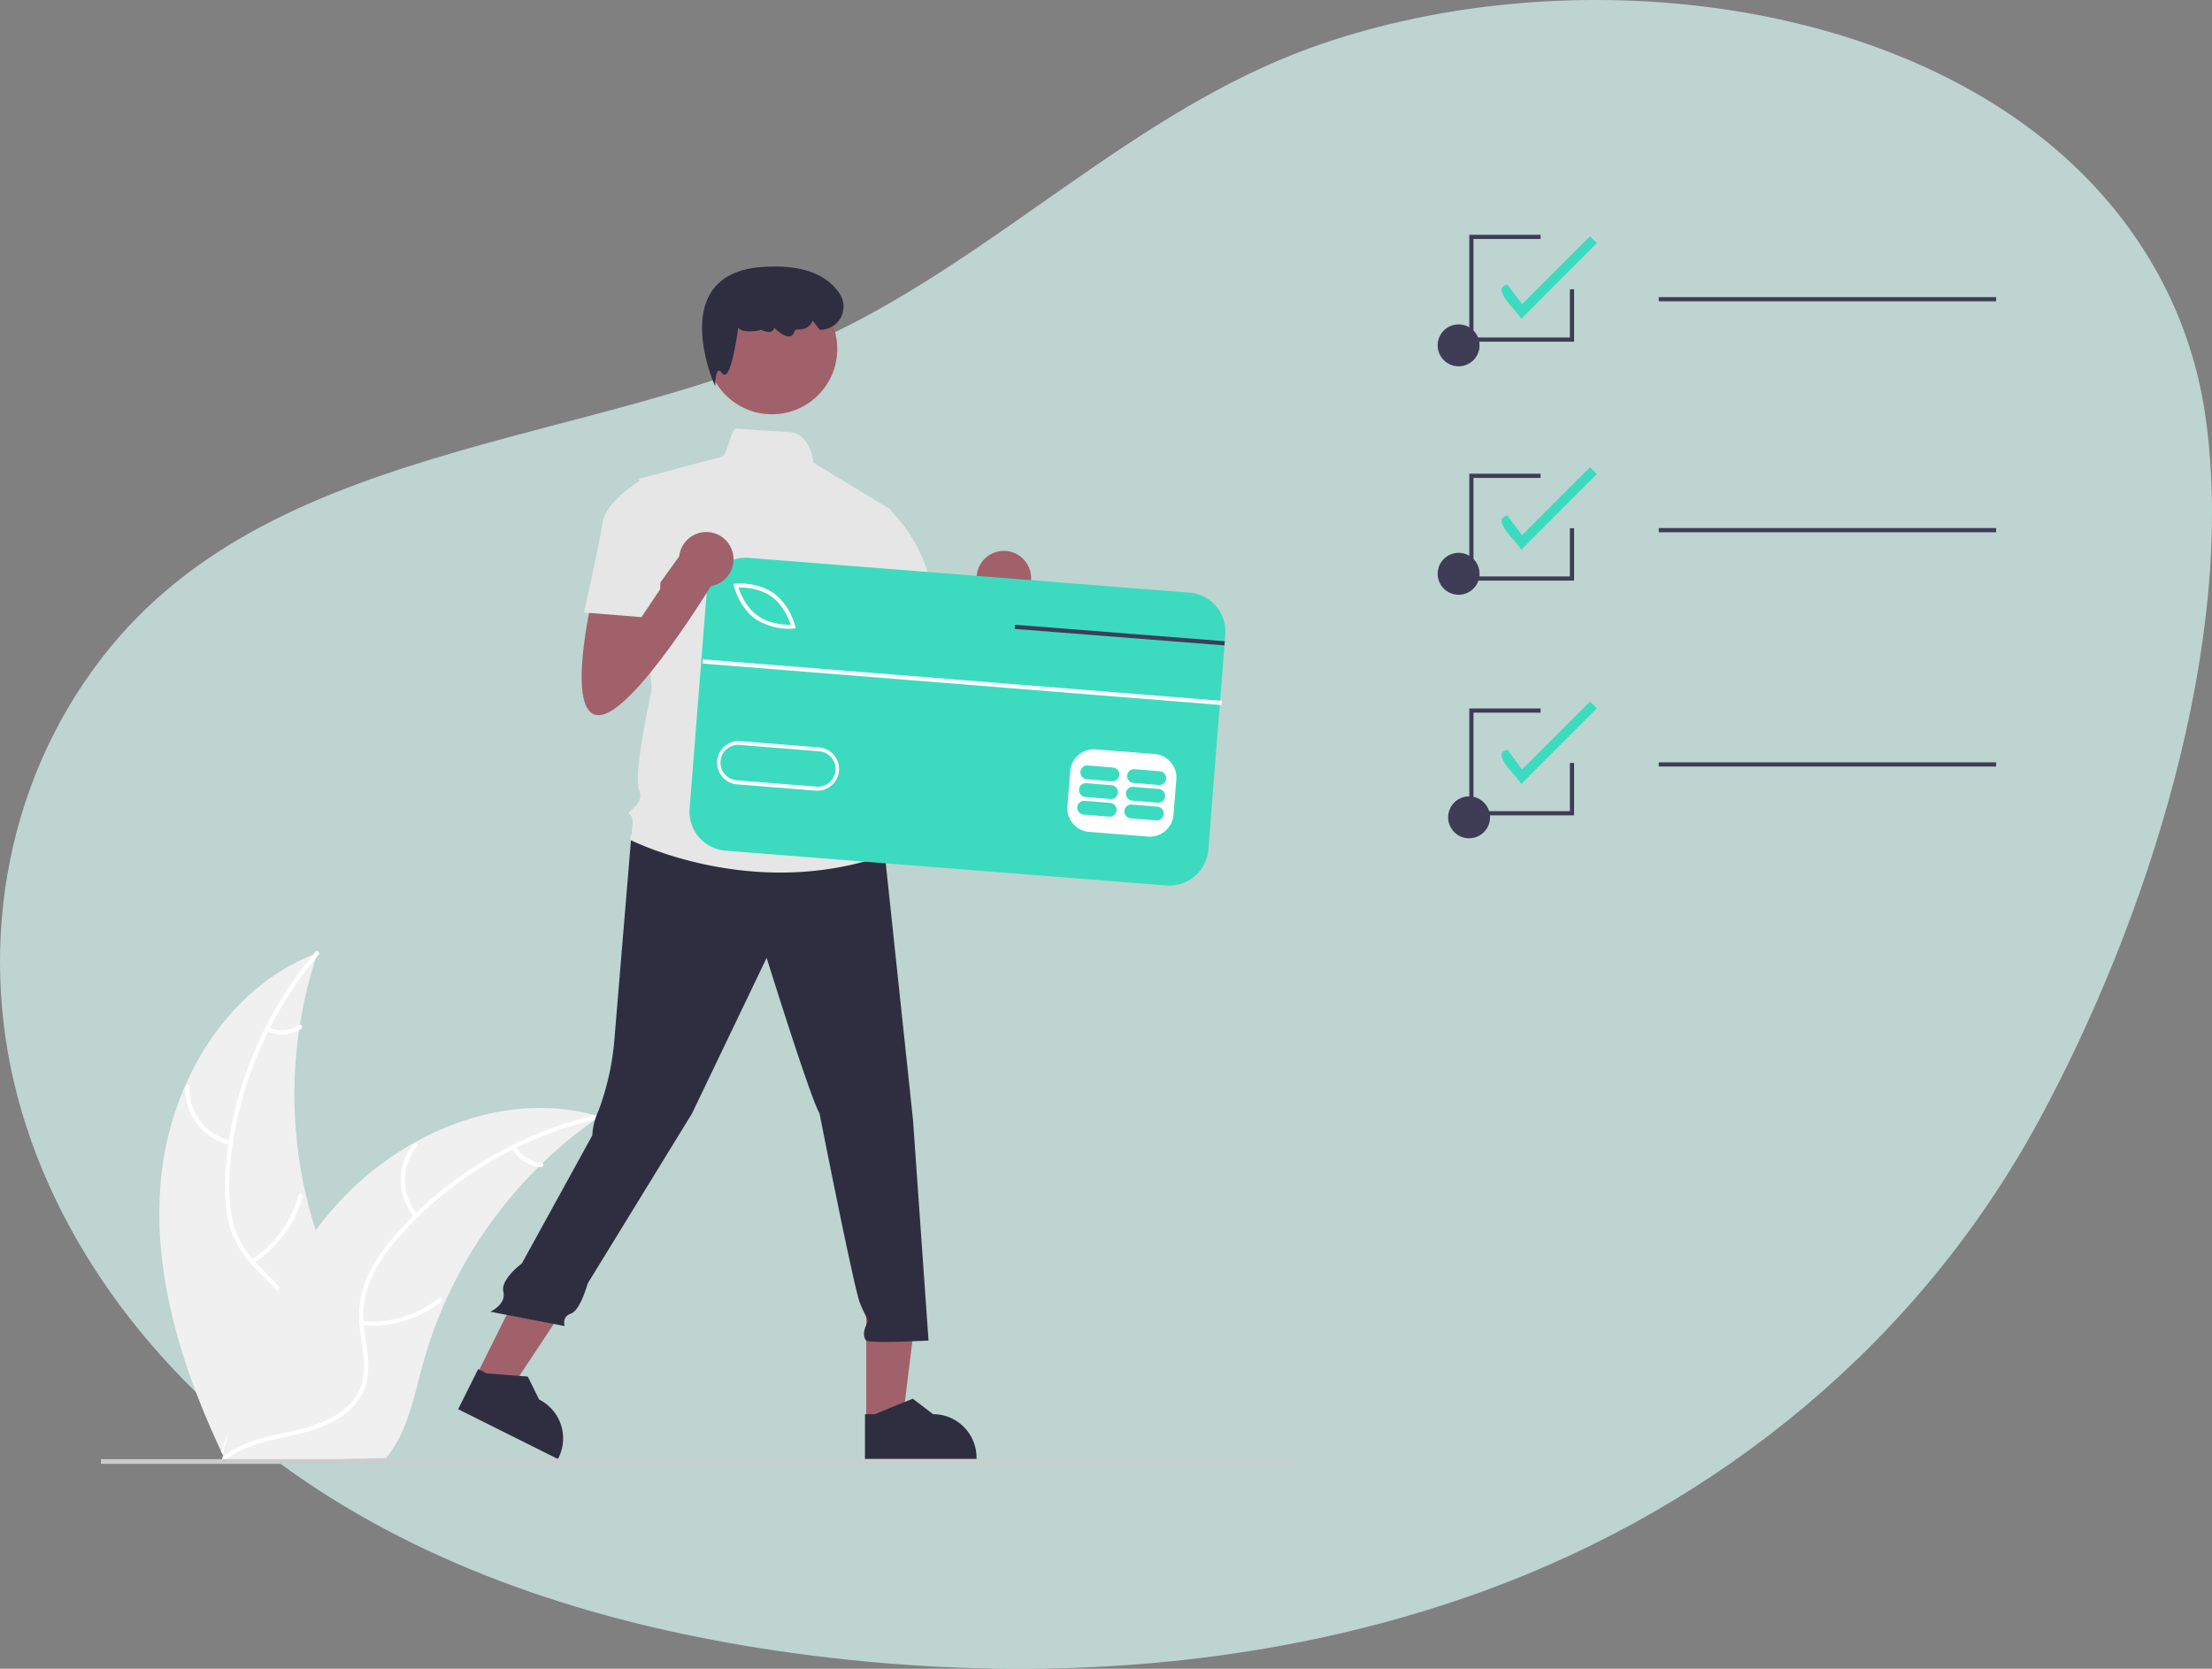
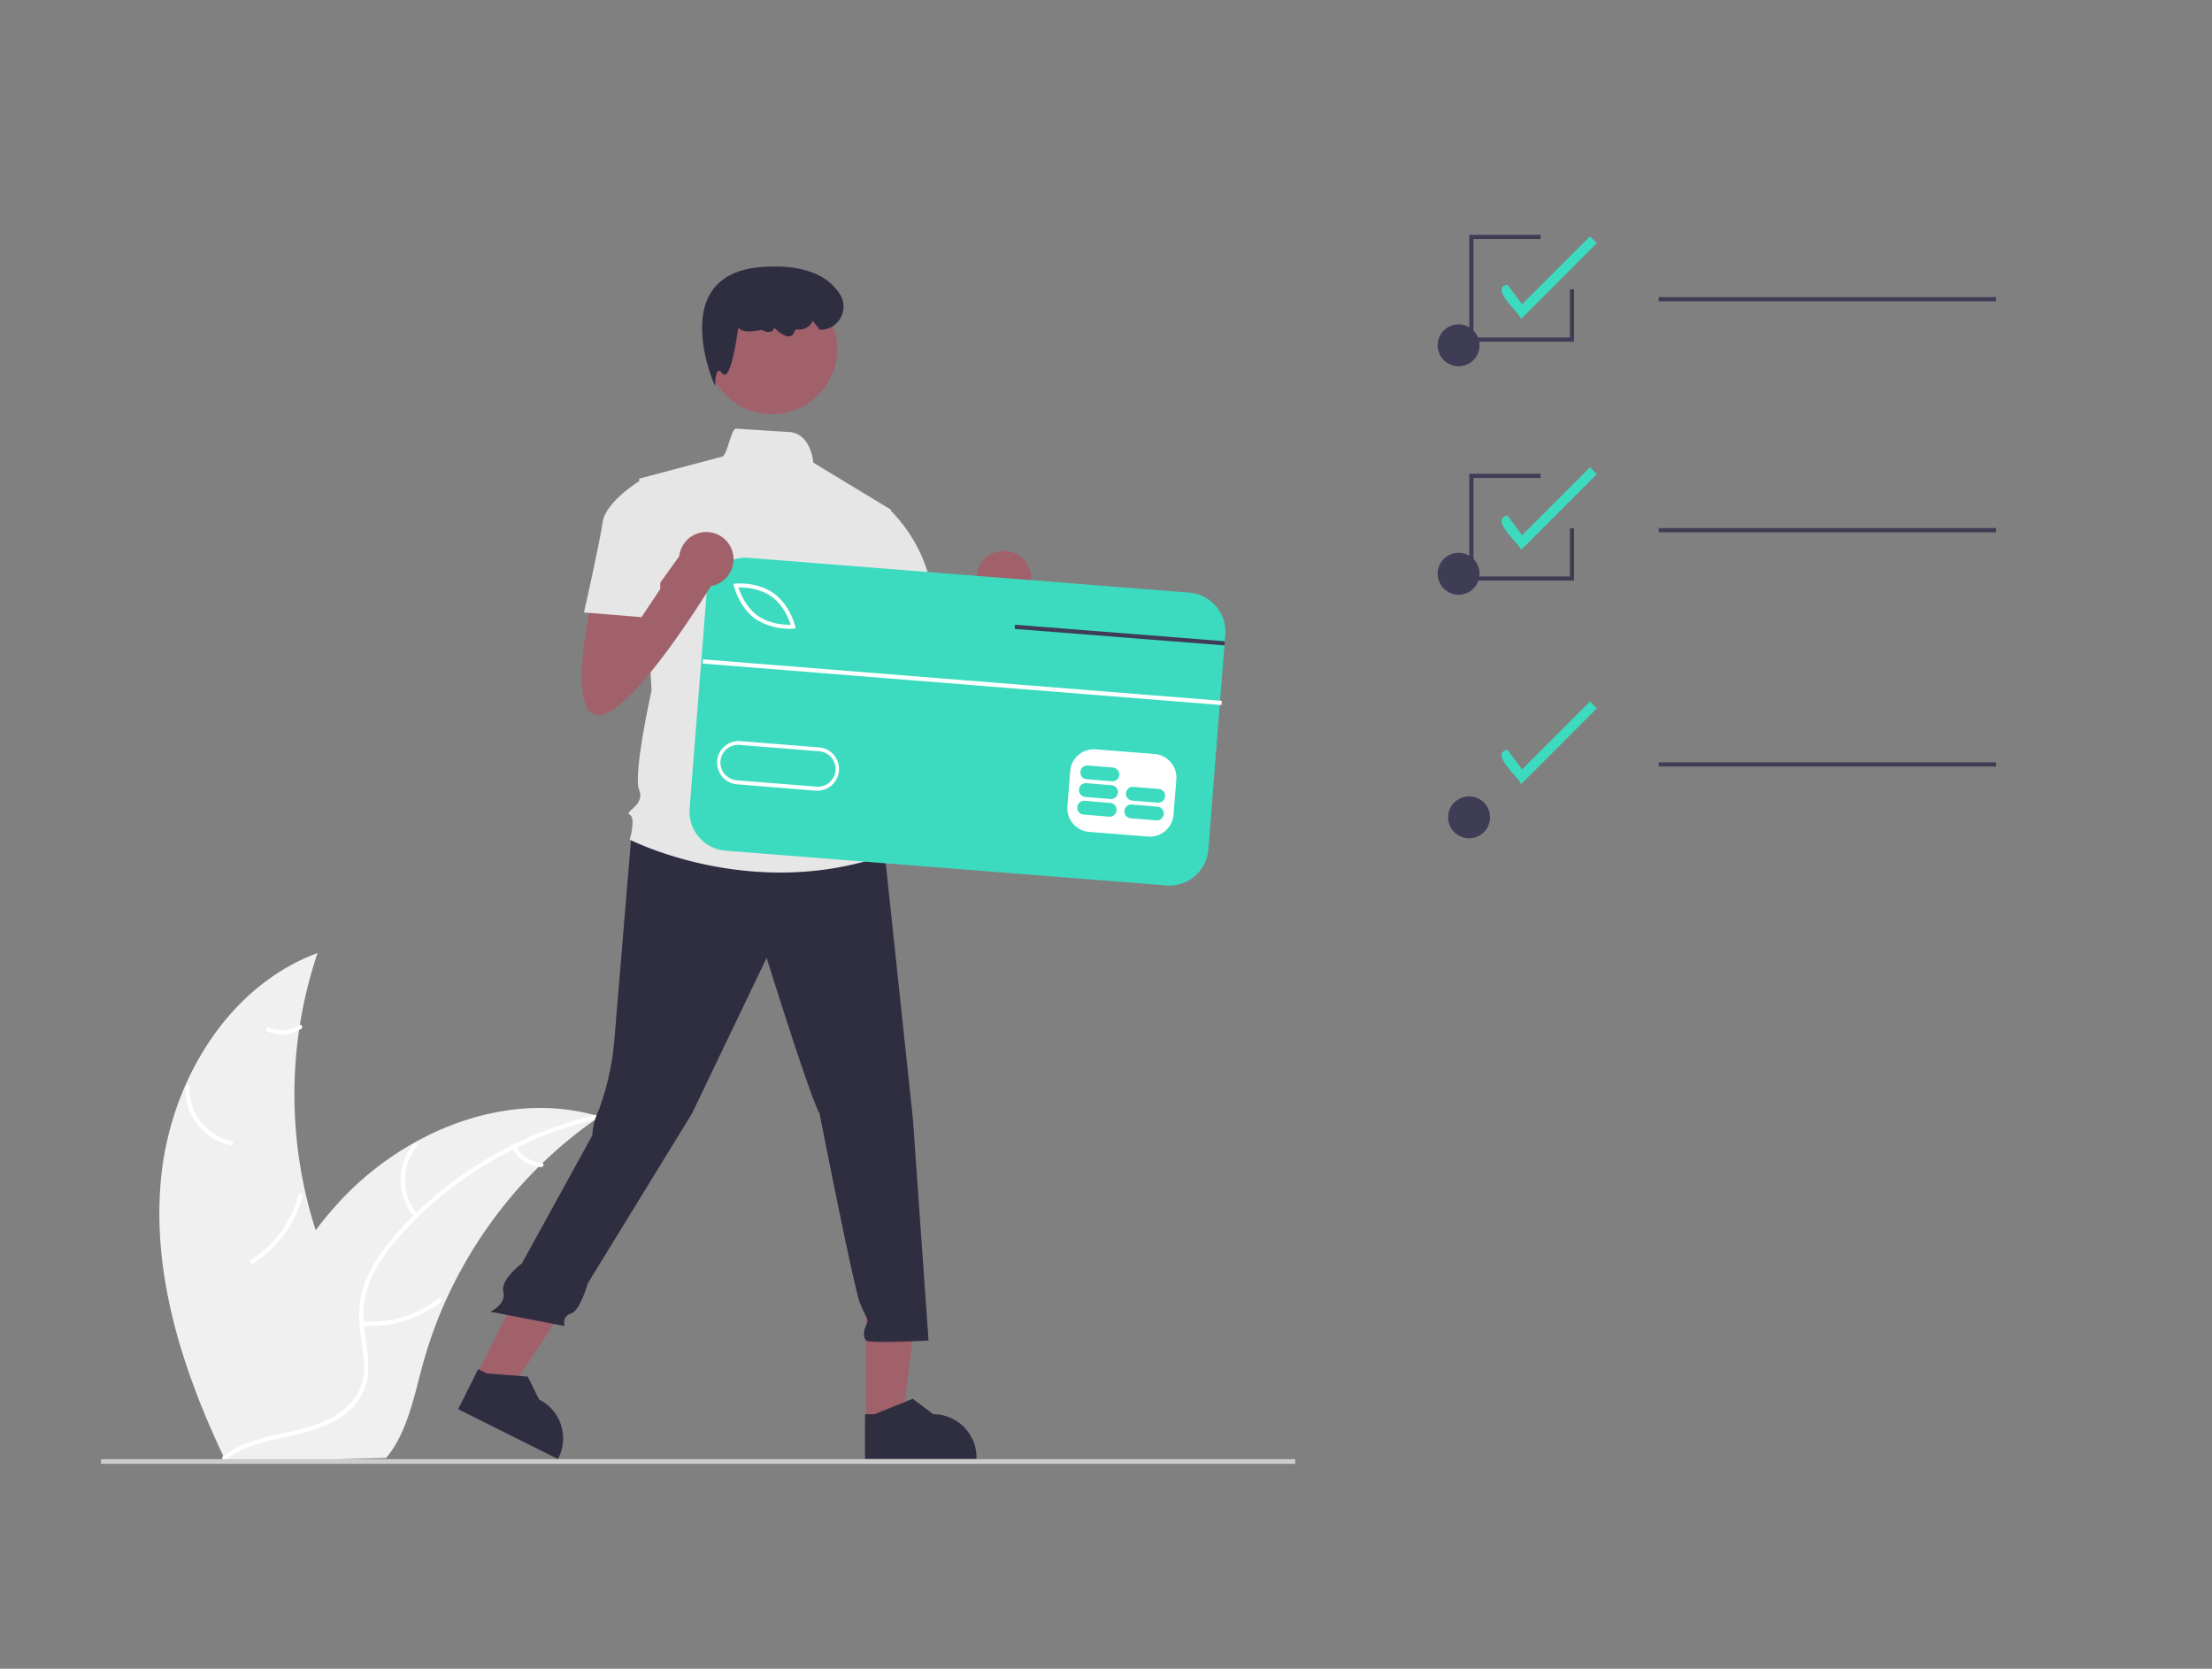
<svg xmlns="http://www.w3.org/2000/svg" id="Layer_1" data-name="Layer 1" viewBox="0 0 1055.58 796.21">
  <rect x="0" y="0" width="1055.58" height="796.21" fill="#808080" stroke="none" />
  <defs>
    <style>.cls-1{fill:#d8f8f2;isolation:isolate;opacity:0.7;}.cls-2{fill:#f0f0f0;}.cls-3{fill:#fff;}.cls-4{fill:#3cdbc0;}.cls-5{fill:#3f3d56;}.cls-6{fill:#a0616a;}.cls-7{fill:#2f2e41;}.cls-8{fill:#ccc;}.cls-9{fill:#e6e6e6;}</style>
  </defs>
-   <path class="cls-1" d="M979.6,70C889.21-5.89,737.05-17.59,625.19,22.9,541.87,53.14,477.35,120.54,397.46,159c-56.34,27-118.53,38.85-178.58,56.26C153.78,234.15,91.29,258.52,48.52,314,1.17,375.32-11.42,456.34,10.3,530.16,33.05,607.4,89.57,672,157.86,714.68s147.79,64.68,227.74,75c108.13,13.87,220.22,6.72,322.7-30.63C820.86,717.9,915.78,640.2,973.21,534.21c50.89-93.94,94.58-227.6,79.26-335.45C1045.2,147.51,1019,103.11,979.6,70Z" />
  <path class="cls-2" d="M76.86,562.1c4.48-45.75,31.57-91.42,74.67-107.39a211.85,211.85,0,0,0,3.8,145.36c7.16,17.9,17,37.06,11.17,55.44-3.62,11.44-13,20.36-23.51,26.06s-22.36,8.6-34,11.44l-2.26,2C87,653.45,72.38,607.84,76.86,562.1Z" />
-   <path class="cls-3" d="M152,455.56c-24.34,28.73-39.65,65.41-42.33,103-.58,8.13-.46,16.43,1.52,24.37a44.67,44.67,0,0,0,11.66,20.44c5.15,5.38,11,10.28,14.8,16.81,4,6.89,4.31,14.82,1.92,22.31-2.93,9.16-9,16.72-15.14,23.91-6.85,8-14.09,16.16-16.82,26.58-.33,1.26-2.27.68-1.94-.58,4.75-18.13,21.94-28.8,29.85-45.22,3.69-7.66,5.09-16.48,1.24-24.36-3.37-6.9-9.44-12-14.71-17.35-5.53-5.67-9.82-11.93-12.14-19.57-2.38-7.8-2.82-16.11-2.45-24.22A175.56,175.56,0,0,1,118.88,508a184.13,184.13,0,0,1,31.73-53.93c.84-1,2.21.5,1.38,1.48Z" />
  <path class="cls-3" d="M109.88,546.31a27.15,27.15,0,0,1-21.4-27.9,1,1,0,0,1,2,0,25.16,25.16,0,0,0,20,25.92c1.27.27.68,2.2-.59,1.94Z" />
  <path class="cls-3" d="M119.86,601a52.37,52.37,0,0,0,22.59-30.74c.33-1.26,2.27-.68,1.94.58a54.47,54.47,0,0,1-23.57,31.95c-1.1.69-2.06-1.1-1-1.79Z" />
  <path class="cls-3" d="M128.23,490.23a15.4,15.4,0,0,0,14.54-1.12c1.1-.71,2,1.08,1,1.78a17.21,17.21,0,0,1-16.09,1.27,1,1,0,0,1-.67-1.26,1,1,0,0,1,1.26-.67Z" />
  <path class="cls-2" d="M286.21,532.7l-2,1.4A203.67,203.67,0,0,0,258.85,555c-.62.58-1.24,1.18-1.84,1.78a213.34,213.34,0,0,0-44.68,64.64,207.68,207.68,0,0,0-10.59,29.66c-3.82,14-6.85,29.49-14.85,41.07a33.64,33.64,0,0,1-2.68,3.49l-74.91,2-.52-.23-3,.22c.11-.54.23-1.09.33-1.62.06-.31.14-.62.2-.93s.09-.41.12-.6,0-.14,0-.19.08-.36.11-.53q1-4.62,2.08-9.24s0,0,0,0c5.53-23.45,13.06-46.65,23.88-68,.33-.65.65-1.3,1-2a197.68,197.68,0,0,1,17.06-27.4,176.85,176.85,0,0,1,11.29-13.62,145.49,145.49,0,0,1,35.66-28.19c26.5-14.89,57.47-21.13,86.41-13.22Z" />
  <path class="cls-3" d="M286.07,533.66c-36.72,8.28-71,28.35-95.82,56.76-5.36,6.15-10.26,12.84-13.46,20.38a44.69,44.69,0,0,0-3,23.34c.88,7.39,2.64,14.86,1.7,22.33-1,7.89-5.48,14.43-11.9,19-7.85,5.55-17.23,7.95-26.48,10-10.28,2.25-21,4.42-29.43,11.09-1,.81-2.22-.82-1.2-1.63,14.7-11.61,34.86-9.78,51.05-18.13,7.56-3.9,14-10.1,15.66-18.71,1.47-7.53-.34-15.23-1.29-22.71-1-7.85-.66-15.43,2.08-22.93,2.8-7.66,7.45-14.57,12.63-20.82a175.56,175.56,0,0,1,41.45-36,184,184,0,0,1,57.8-24c1.27-.29,1.47,1.73.21,2Z" />
  <path class="cls-3" d="M197.82,580.76a27.15,27.15,0,0,1-.3-35.16c.84-1,2.43.25,1.59,1.25a25.15,25.15,0,0,0,.34,32.71c.86,1-.78,2.18-1.63,1.2Z" />
  <path class="cls-3" d="M172.85,630.45a52.35,52.35,0,0,0,36.54-11c1-.81,2.22.83,1.2,1.63a54.43,54.43,0,0,1-38.05,11.32c-1.3-.11-1-2.11.31-2Z" />
  <path class="cls-3" d="M246.23,547a15.38,15.38,0,0,0,12.29,7.86c1.3.1,1,2.1-.31,2a17.21,17.21,0,0,1-13.61-8.66,1,1,0,0,1,.22-1.42A1,1,0,0,1,246.23,547Z" />
  <path class="cls-4" d="M725.9,152.17c-1.12-3.3-15.14-14.53-6.55-16.42l7,9.4,32.41-32.4,3.26,3.26Z" />
  <path class="cls-4" d="M725.9,262.36c-1.12-3.3-15.14-14.53-6.55-16.41l7,9.4,32.41-32.41,3.26,3.26Z" />
  <path class="cls-4" d="M725.9,374.13c-1.12-3.3-15.14-14.53-6.55-16.41l7,9.39,32.41-32.4,3.26,3.26Z" />
  <circle class="cls-5" cx="696.06" cy="273.77" r="10" />
  <circle class="cls-5" cx="696.06" cy="164.77" r="10" />
  <rect class="cls-5" x="791.56" y="141.77" width="161" height="2" />
  <circle class="cls-5" cx="701.06" cy="389.97" r="10" />
  <rect class="cls-5" x="791.56" y="251.96" width="161" height="2" />
  <rect class="cls-5" x="791.56" y="363.73" width="161" height="2" />
-   <polygon class="cls-5" points="751.16 389.03 701.16 389.03 701.16 338.03 735.16 338.03 735.16 340.03 703.16 340.03 703.16 387.03 749.16 387.03 749.16 364.03 751.16 364.03 751.16 389.03" />
  <polygon class="cls-5" points="751.16 277.03 701.16 277.03 701.16 226.03 735.16 226.03 735.16 228.03 703.16 228.03 703.16 275.03 749.16 275.03 749.16 252.03 751.16 252.03 751.16 277.03" />
  <polygon class="cls-5" points="751.16 163.03 701.16 163.03 701.16 112.03 735.16 112.03 735.16 114.03 703.16 114.03 703.16 161.03 749.16 161.03 749.16 138.03 751.16 138.03 751.16 163.03" />
  <path class="cls-6" d="M424.71,293.8s-13.37,56.43,3,56.43,54.94-63.85,54.94-63.85l-13.36-16.33-24,33.3-1.25-17Z" />
  <circle class="cls-6" cx="479.05" cy="275.83" r="13" />
  <polygon class="cls-6" points="413.38 678.08 430.68 678.08 438.91 611.33 413.37 611.34 413.38 678.08" />
  <path class="cls-7" d="M412.77,696.13H466v-.67a20.71,20.71,0,0,0-20.71-20.71h0l-9.72-7.38-18.14,7.38h-4.65Z" />
  <polygon class="cls-6" points="227.24 656.49 242.72 664.22 279.89 608.17 257.04 596.77 227.24 656.49" />
  <path class="cls-7" d="M218.63,672.37l47.61,23.76.31-.6a20.72,20.72,0,0,0-9.29-27.78h0l-5.4-10.94-19.52-1.5-4.16-2.07Z" />
  <rect class="cls-8" x="48.2" y="696.2" width="569.85" height="2.24" />
  <path class="cls-7" d="M301.5,396.16s-6.92,83.15-8.4,101a126.71,126.71,0,0,1-7.43,32.66,30.8,30.8,0,0,0-3,11.88l-33.66,61.16s-10.28,7.56-8.8,13.5-6.2,9.5-6.2,9.5l35.44,6.83s-1.48-4.45,3-5.93,8-14.37,8-14.37l49.76-81.08L365.85,457s20.79,66.81,25.24,74.24c0,0,16.34,83.14,19.31,90.57s4.45,7.42,3,10.39-1.48,5.94,0,7.42,29.7,0,29.7,0l-7.42-105.41L422.27,408,354,387.25Z" />
  <circle class="cls-6" cx="368.37" cy="166.48" r="31.18" />
  <path class="cls-9" d="M425.24,243.23l-37.12-22.49s-1-14-11.6-14.62c-5.31-.33-13.28-.83-25.23-1.6-2.53-.17-4.24,13.66-7.13,13.47L305,228.38l5.94,101S302,369.44,305,376.86s-7.43,10.39-4.46,11.88,0,11.88,0,11.88,57.91,29.69,121.75,7.42l-5.94-19.3a15.57,15.57,0,0,0-3-14.85s5.94-8.91-1.48-16.33c0,0,3-13.36-4.45-19.3l-1.49-20.79,4.46-10.39Z" />
  <path class="cls-7" d="M341.31,184.3l-.87-2c-.11-.26-11.14-26.33-1.37-42.41,4.53-7.44,12.76-11.64,24.46-12.49,18.3-1.32,30.83,3,37.25,12.9a11.07,11.07,0,0,1-9.34,17.06h-.24L387.83,153l-.19.42c-1.22,2.64-4,4.08-7.29,3.76-.56,0-1.06.44-1.45,1.47a2.63,2.63,0,0,1-2,1.82c-2.42.47-5.87-2.58-7.41-4.1a2.48,2.48,0,0,1-1.16,1.7c-1.63.94-4.16-.29-4.89-.68-5.79,1.23-9.54.9-11.14-1-1.09,7.71-3.43,21.57-6.23,22.34a1.4,1.4,0,0,1-1.53-.67c-.68-.87-1.28-1.31-1.65-1.19-.92.29-1.45,3.3-1.53,5.23Z" />
  <path class="cls-9" d="M408.91,244.72l14.81-2.41a72.26,72.26,0,0,1,20.82,38c4.46,23.76,5.94,28.21,5.94,28.21l-35.63,8.91-19.3-37.12Z" />
  <rect class="cls-3" x="397.21" y="225.69" width="116.39" height="234.31" transform="translate(77.81 769.88) rotate(-85.49)" />
  <path class="cls-4" d="M368.14,284.61c-5.71-4.09-13-4.38-15.74-4.32.84,2.64,3.47,9.41,9.19,13.49s13,4.38,15.74,4.32C376.49,295.46,373.86,288.69,368.14,284.61Z" />
  <path class="cls-4" d="M390.69,358.44l-37.5-3a8.47,8.47,0,1,0-1.33,16.88h0l37.5,3a8.47,8.47,0,1,0,1.33-16.88Z" />
  <path class="cls-4" d="M567.56,282.76,357.27,266.17a18.68,18.68,0,0,0-20.09,17.16h0l-8.09,102.45a18.7,18.7,0,0,0,17.17,20.1l210.29,16.59a18.68,18.68,0,0,0,20.09-17.15h0l7.68-97.37.16-2,.24-3.1a18.68,18.68,0,0,0-17.16-20.09Zm-6.21,89.14L560,388.78a11.31,11.31,0,0,1-12.14,10.36l-28.13-2.22a11.3,11.3,0,0,1-10.36-12.14l1.33-16.88a11.32,11.32,0,0,1,12.14-10.36L551,359.76a11.32,11.32,0,0,1,10.37,12.14Zm-219.13-8.8a10.35,10.35,0,0,1,11.11-9.49l37.51,3a10.34,10.34,0,0,1-1.59,20.62h0l-37.5-3a10.34,10.34,0,0,1-9.49-11.12Zm8-83.48-.26-1.05,1.08-.1c.42-.05,10.4-.94,18.17,4.61s10.15,15.28,10.25,15.68l.25,1.06-1.08.1a29.91,29.91,0,0,1-18.17-4.61C352.73,289.76,350.34,280,350.25,279.62Z" />
  <path class="cls-4" d="M529.8,383.09l-12.19-1a3.29,3.29,0,0,0-.51,6.57l12.19,1a3.29,3.29,0,0,0,.51-6.57Z" />
  <path class="cls-4" d="M552.31,384.87l-12.19-1a3.29,3.29,0,0,0-.52,6.56l12.19,1a3.29,3.29,0,0,0,.52-6.56Z" />
  <path class="cls-4" d="M530.47,374.66l-12.19-1a3.3,3.3,0,0,0-.52,6.57l12.19,1a3.29,3.29,0,0,0,.52-6.56Z" />
  <path class="cls-4" d="M553,376.43l-12.19-1a3.29,3.29,0,0,0-.51,6.56l12.19,1a3.29,3.29,0,0,0,.51-6.56Z" />
  <path class="cls-4" d="M531.13,366.22l-12.18-1a3.3,3.3,0,0,0-.52,6.57l12.19,1a3.29,3.29,0,0,0,.51-6.56Z" />
-   <path class="cls-4" d="M553.64,368l-12.19-1a3.29,3.29,0,0,0-.52,6.56l12.19,1a3.3,3.3,0,0,0,.52-6.57Z" />
  <rect class="cls-3" x="456.4" y="202.54" width="2" height="247.61" transform="matrix(0.08, -1, 1, 0.08, 96.23, 756.79)" />
  <polygon class="cls-5" points="584.48 305.95 584.32 307.94 575.73 307.27 484.2 300.08 484.36 298.08 575.89 305.28 584.48 305.95" />
  <path class="cls-6" d="M282.71,284.8s-13.37,56.43,3,56.43,54.94-63.85,54.94-63.85l-13.36-16.33-24,33.3-1.25-17Z" />
  <circle class="cls-6" cx="337.05" cy="266.83" r="13" />
  <path class="cls-9" d="M315.79,237.29l-8.91-8.91s-17.81,10.4-19.3,20.79-8.91,43.06-8.91,43.06l27.47,2.23,8.91-13.37Z" />
</svg>